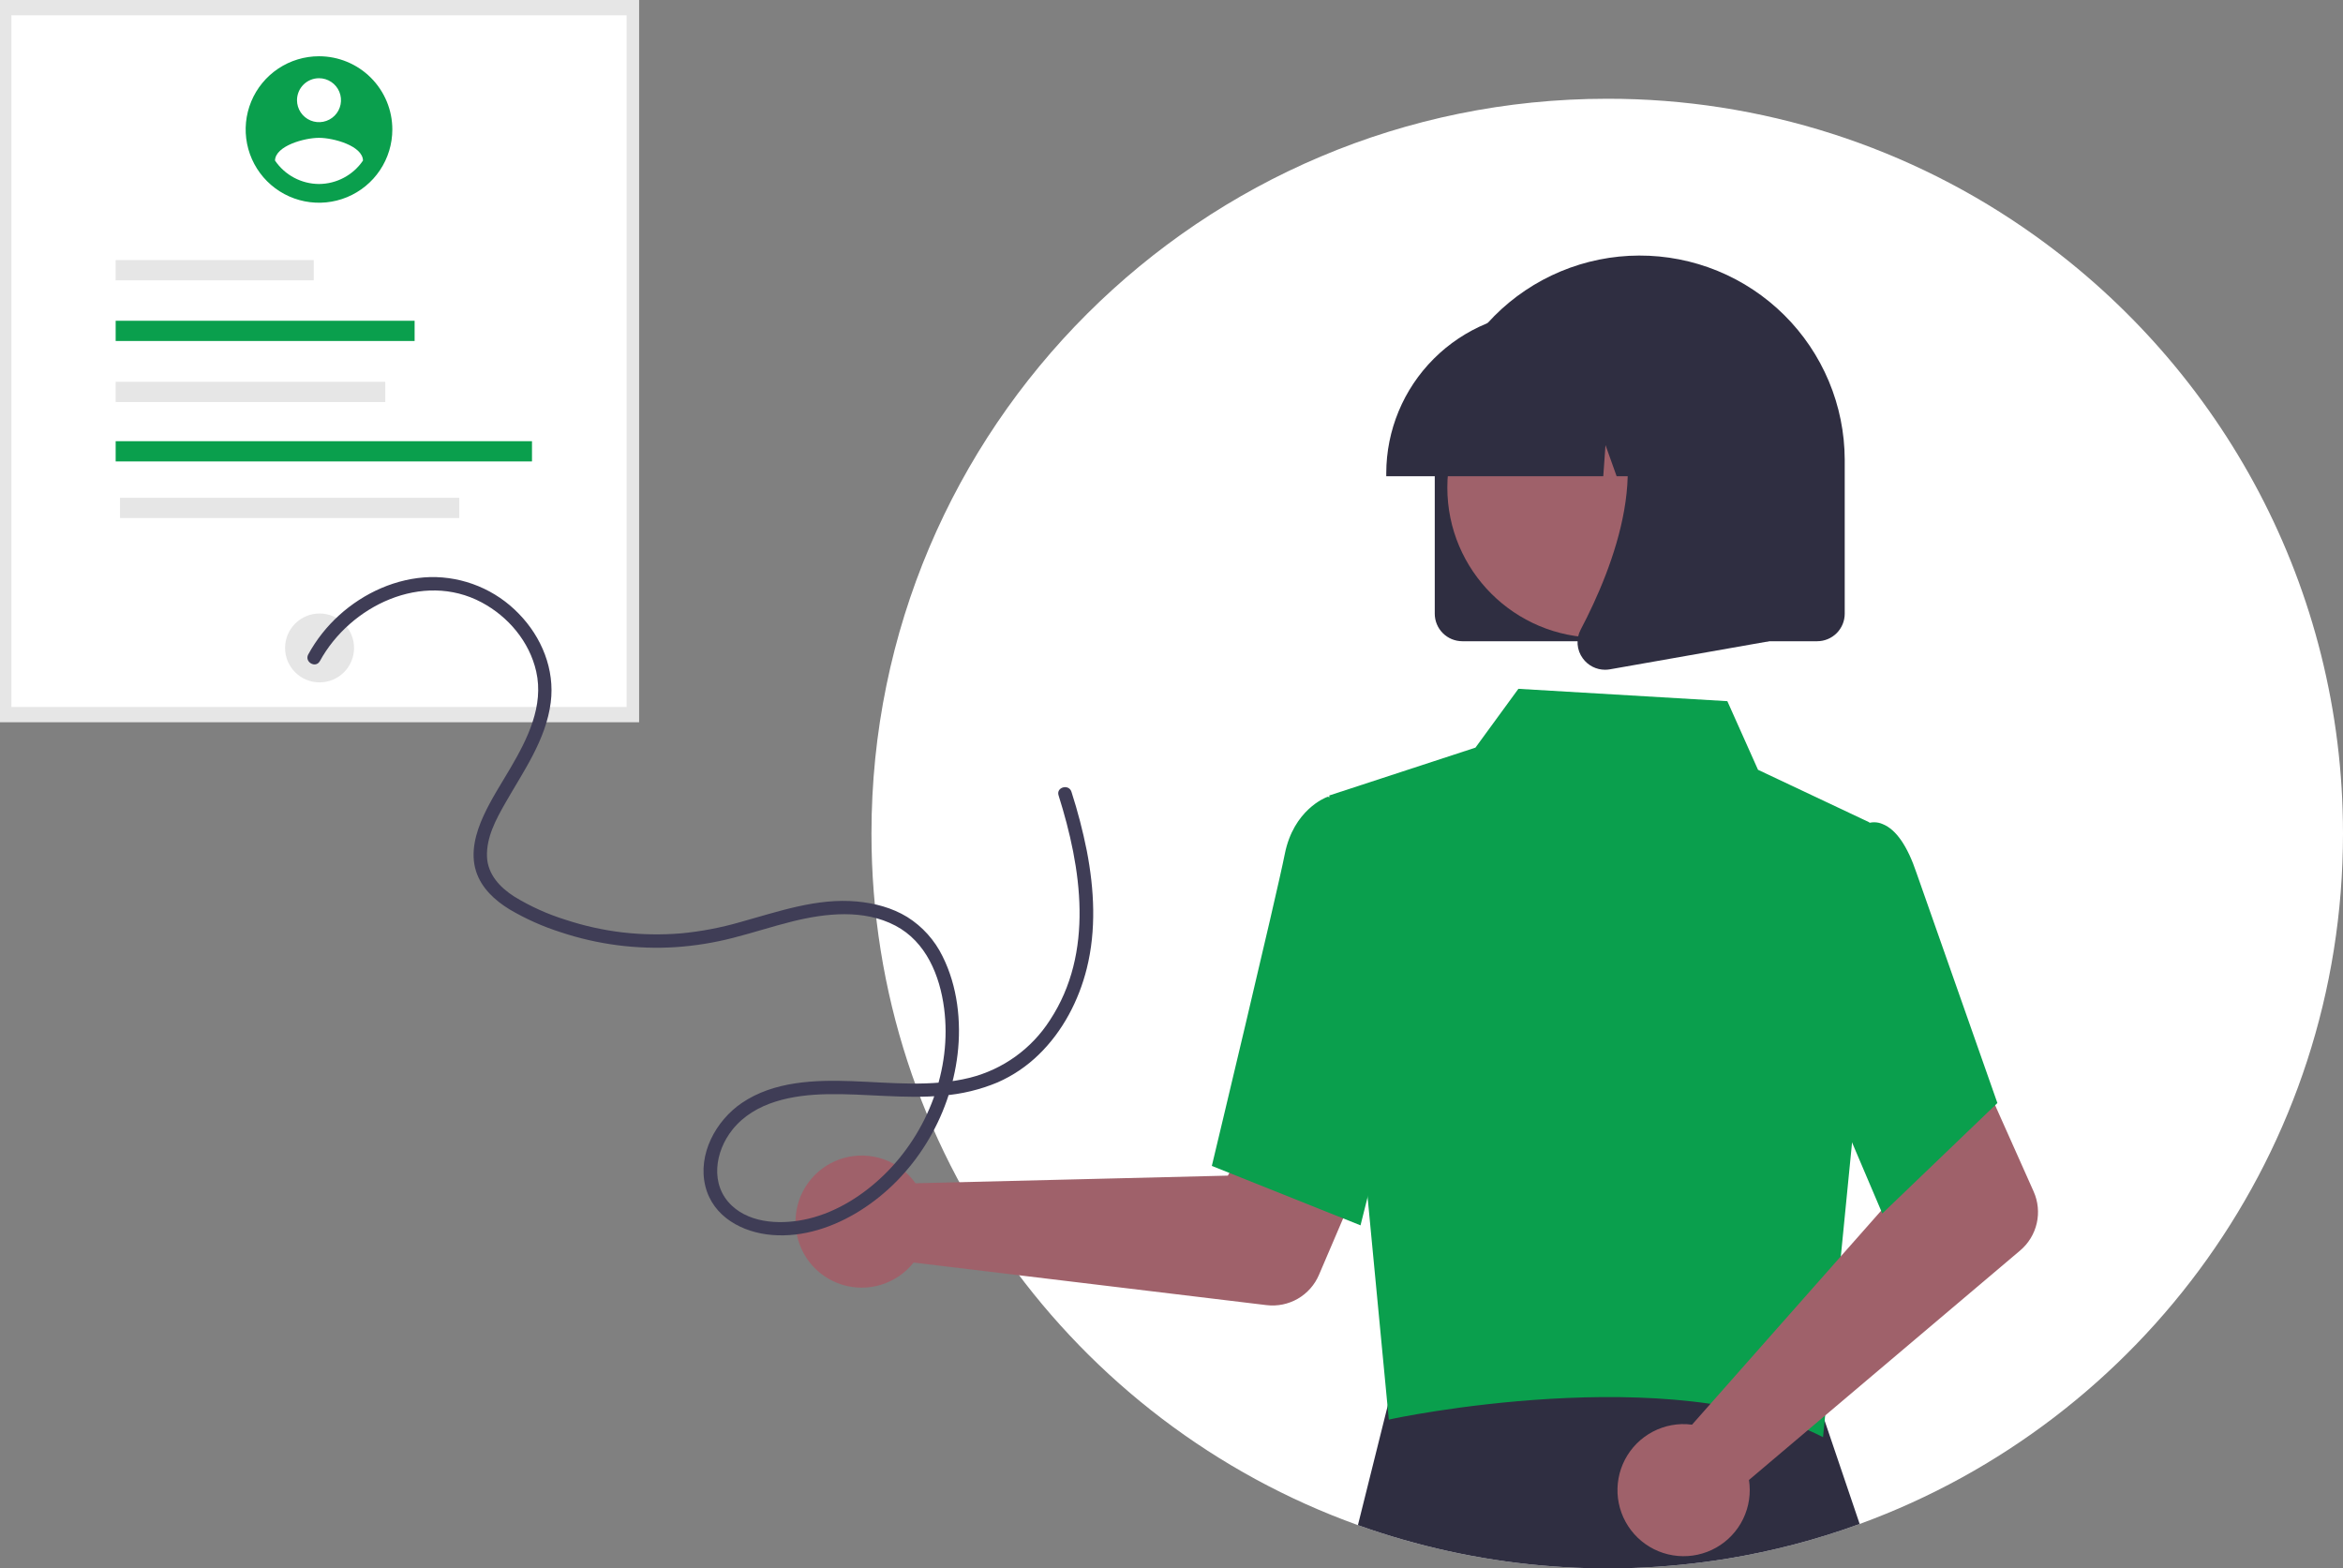
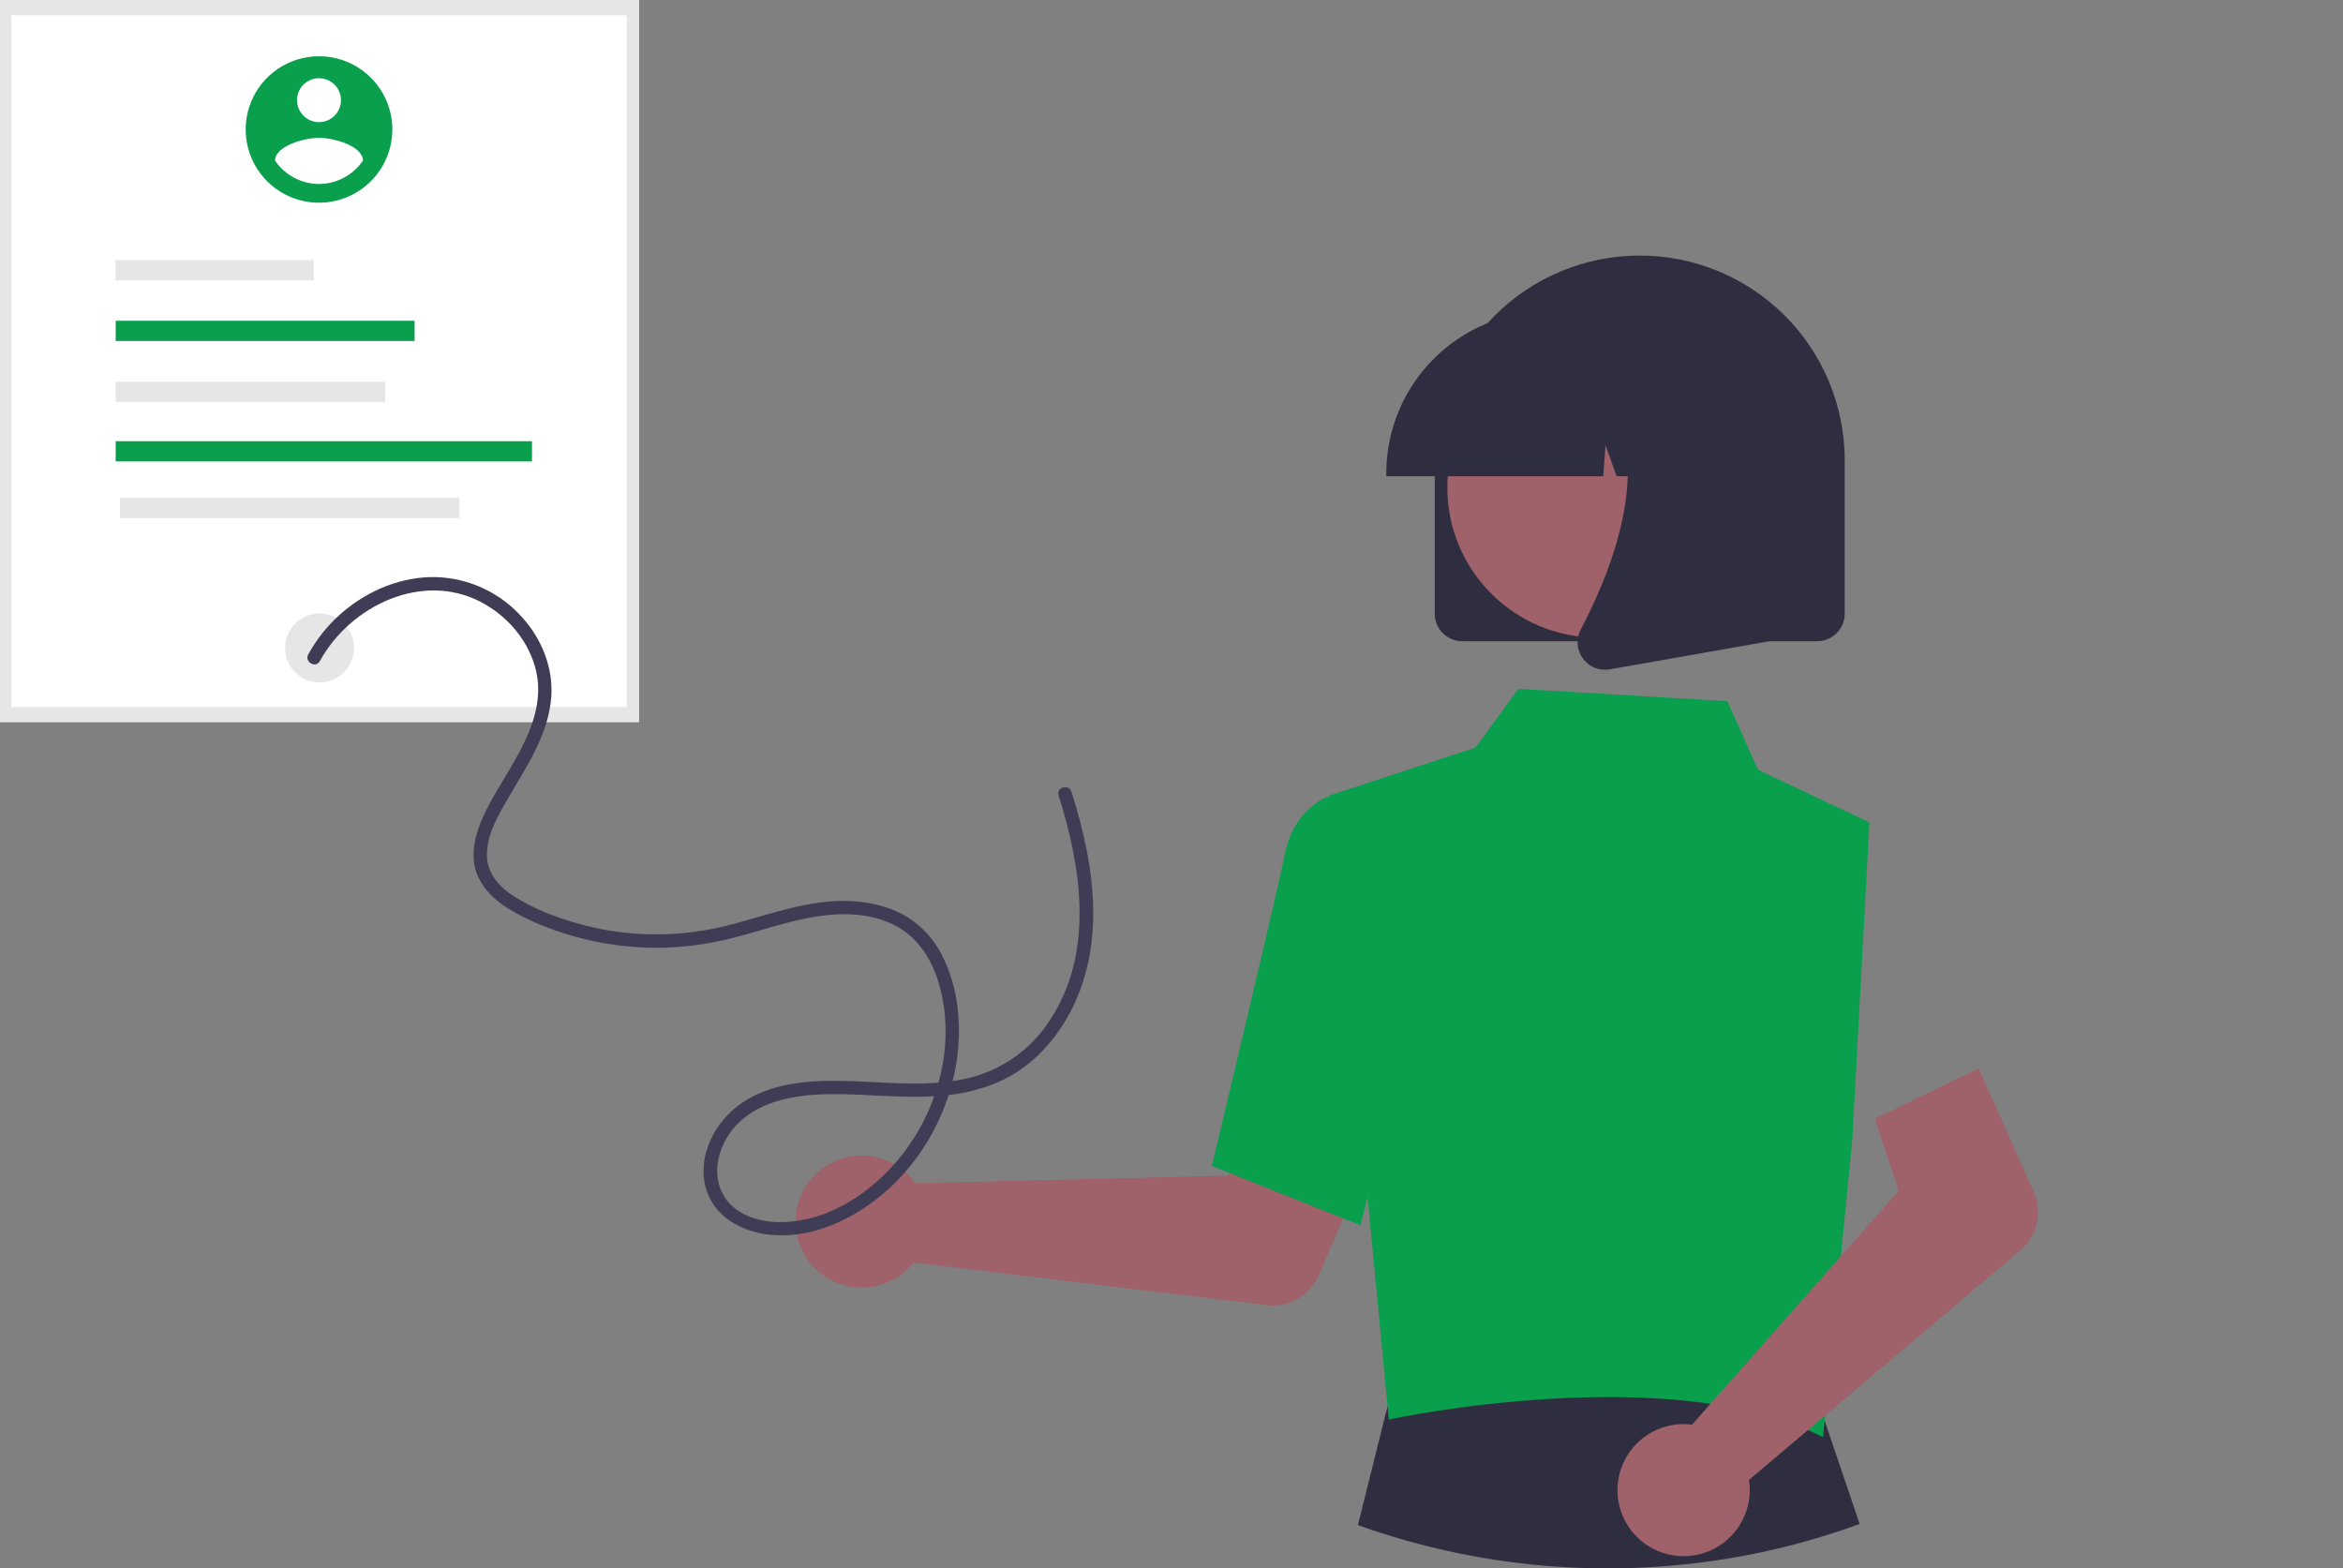
<svg xmlns="http://www.w3.org/2000/svg" width="493" height="330" viewBox="0 0 493 330" fill="none">
  <rect x="0" y="0" width="493" height="330" fill="#808080" stroke="none" />
  <g clip-path="url(#clip0_1845_6249)">
-     <path d="M493.001 175.39C493.001 242.14 450.638 299.013 391.301 320.654C382.274 323.952 372.957 326.395 363.471 327.948C337.377 332.222 310.623 329.796 285.726 320.897C226.014 299.435 183.341 242.369 183.369 175.358C183.369 90.004 252.684 20.78 338.185 20.78C370.498 20.733 402.009 30.829 428.264 49.641C467.461 77.686 493.001 123.559 493.001 175.39Z" fill="white" />
    <path d="M391.3 320.653C382.273 323.952 372.955 326.394 363.47 327.948C337.376 332.222 310.621 329.795 285.725 320.897L292.874 292.247L293.306 290.527L307.896 290.584L381.194 290.846L382.133 293.615L391.3 320.653Z" fill="#2F2E41" />
    <path d="M134.479 0H0V151.965H134.479V0Z" fill="#E6E6E6" />
    <path d="M131.847 3.215H2.398V148.751H131.847V3.215Z" fill="white" />
    <path d="M67.24 143.576C71.248 143.576 74.497 140.332 74.497 136.33C74.497 132.327 71.248 129.083 67.24 129.083C63.233 129.083 59.984 132.327 59.984 136.33C59.984 140.332 63.233 143.576 67.24 143.576Z" fill="#E6E6E6" />
-     <path d="M66.015 54.731H24.338V58.989H66.015V54.731Z" fill="#E6E6E6" />
+     <path d="M66.015 54.731H24.338V58.989H66.015Z" fill="#E6E6E6" />
    <path d="M87.24 67.49H24.338V71.748H87.24V67.49Z" fill="#0A9F4D" />
    <path d="M81.065 80.33H24.338V84.588H81.065V80.33Z" fill="#E6E6E6" />
    <path d="M111.937 92.83H24.338V97.088H111.937V92.83Z" fill="#0A9F4D" />
    <path d="M96.639 104.734H25.248V108.992H96.639V104.734Z" fill="#E6E6E6" />
    <path d="M191.226 247.278C191.737 247.802 192.207 248.366 192.629 248.964L258.36 247.358L266.028 233.365L288.687 242.162L277.522 268.252C276.62 270.359 275.058 272.118 273.07 273.264C271.082 274.409 268.776 274.88 266.497 274.605L192.232 265.646C190.481 267.861 188.095 269.49 185.393 270.318C182.691 271.146 179.801 271.133 177.107 270.28C174.413 269.427 172.043 267.776 170.312 265.545C168.58 263.314 167.57 260.61 167.415 257.792C167.261 254.974 167.969 252.175 169.445 249.769C170.922 247.362 173.097 245.462 175.682 244.32C178.267 243.178 181.138 242.85 183.914 243.378C186.69 243.905 189.24 245.265 191.224 247.275L191.226 247.278Z" fill="#9F616A" />
    <path d="M279.695 167.373L310.456 157.305L319.491 144.931L363.457 147.529L369.912 161.969L393.355 173.032L389.752 239.853L383.589 302.389C351.895 285.999 292.745 298.495 292.227 298.698L279.695 167.373Z" fill="#0A9F4D" />
    <path d="M286.273 257.819L254.984 245.317L255.118 244.761C255.252 244.199 268.569 188.625 270.337 179.694C272.179 170.39 278.909 167.818 279.194 167.713L279.403 167.636L291.786 171.4L297.224 214.073L286.273 257.819Z" fill="#0A9F4D" />
    <path d="M353.831 299.641C354.564 299.623 355.298 299.664 356.025 299.762L399.536 250.534L394.475 235.407L416.341 224.794L427.908 250.709C428.842 252.803 429.071 255.143 428.561 257.377C428.05 259.612 426.828 261.621 425.077 263.103L368.006 311.394C368.441 314.183 368.015 317.038 366.786 319.579C365.556 322.12 363.581 324.227 361.124 325.62C358.666 327.013 355.841 327.626 353.026 327.377C350.211 327.128 347.539 326.029 345.365 324.226C343.19 322.423 341.617 320.002 340.854 317.284C340.092 314.567 340.175 311.682 341.094 309.013C342.013 306.344 343.724 304.018 346 302.343C348.275 300.669 351.006 299.727 353.831 299.641Z" fill="#9F616A" />
-     <path d="M396.063 255.326L377.912 212.688L384.991 182.988L392.619 173.365C393.178 173.126 393.78 173.006 394.387 173.011C394.995 173.017 395.595 173.148 396.149 173.397C398.964 174.528 401.356 177.994 403.269 183.697L420.28 232.085L396.063 255.326Z" fill="#0A9F4D" />
    <path d="M301.893 129.131V96.987C301.874 91.33 302.971 85.725 305.121 80.492C307.272 75.259 310.433 70.5 314.425 66.487C318.417 62.474 323.161 59.285 328.387 57.103C333.612 54.921 339.217 53.788 344.881 53.77C350.545 53.751 356.158 54.847 361.398 56.994C366.638 59.141 371.403 62.298 375.422 66.285C379.44 70.272 382.633 75.01 384.818 80.228C387.003 85.447 388.137 91.045 388.156 96.701C388.156 96.796 388.156 96.891 388.156 96.987V129.131C388.154 130.665 387.543 132.136 386.457 133.221C385.371 134.306 383.898 134.916 382.362 134.918H307.687C306.151 134.916 304.678 134.306 303.592 133.221C302.506 132.136 301.895 130.665 301.893 129.131Z" fill="#2F2E41" />
    <path d="M336.161 134.168C353.626 134.168 367.784 120.029 367.784 102.588C367.784 85.147 353.626 71.008 336.161 71.008C318.697 71.008 304.539 85.147 304.539 102.588C304.539 120.029 318.697 134.168 336.161 134.168Z" fill="#9F616A" />
    <path d="M291.689 99.558C291.7 90.524 295.298 81.863 301.694 75.476C308.09 69.088 316.763 65.495 325.808 65.484H332.246C341.292 65.495 349.965 69.088 356.361 75.476C362.757 81.864 366.355 90.524 366.365 99.558V100.201H352.76L348.12 87.223L347.192 100.201H340.161L337.82 93.654L337.351 100.201H291.689V99.558Z" fill="#2F2E41" />
    <path d="M333.05 138.532C332.411 137.669 332.03 136.642 331.95 135.571C331.869 134.501 332.093 133.429 332.596 132.48C339.418 119.522 348.969 95.577 336.292 80.811L335.382 79.751H372.189V134.937L338.753 140.829C338.415 140.889 338.072 140.919 337.728 140.919C336.815 140.919 335.916 140.703 335.103 140.288C334.29 139.874 333.587 139.272 333.052 138.534L333.05 138.532Z" fill="#2F2E41" />
    <path d="M67.123 11.836C64.071 11.836 61.087 12.739 58.55 14.432C56.012 16.126 54.034 18.532 52.866 21.348C51.698 24.164 51.392 27.262 51.988 30.251C52.583 33.241 54.052 35.986 56.21 38.142C58.368 40.297 61.117 41.765 64.111 42.359C67.104 42.954 70.206 42.649 73.026 41.483C75.846 40.317 78.256 38.342 79.951 35.808C81.647 33.274 82.552 30.294 82.552 27.247V27.246C82.552 25.222 82.153 23.218 81.378 21.349C80.602 19.479 79.466 17.78 78.033 16.349C76.6 14.918 74.899 13.783 73.027 13.009C71.155 12.235 69.148 11.836 67.122 11.836H67.123ZM67.123 16.459C68.038 16.459 68.933 16.73 69.694 17.238C70.455 17.745 71.049 18.467 71.399 19.312C71.749 20.157 71.841 21.086 71.662 21.983C71.484 22.88 71.043 23.703 70.396 24.35C69.748 24.996 68.924 25.436 68.026 25.615C67.128 25.793 66.197 25.702 65.351 25.352C64.505 25.002 63.783 24.409 63.274 23.649C62.765 22.889 62.494 21.995 62.494 21.081C62.494 19.855 62.982 18.679 63.85 17.812C64.718 16.945 65.895 16.459 67.123 16.459ZM67.123 38.714C65.294 38.705 63.495 38.251 61.882 37.392C60.268 36.532 58.889 35.292 57.864 33.779C57.939 30.697 64.037 29.001 67.123 29.001C70.209 29.001 76.306 30.697 76.381 33.779C75.355 35.291 73.976 36.53 72.363 37.389C70.749 38.249 68.951 38.704 67.123 38.714Z" fill="#0A9F4D" />
    <path d="M67.302 139.108C73.659 127.474 88.888 120.106 101.345 126.747C106.952 129.736 111.409 135.023 112.824 141.271C114.466 148.53 111.006 155.451 107.434 161.549C105.496 164.859 103.372 168.102 101.767 171.593C100.106 175.209 98.919 179.388 100.169 183.321C101.295 186.864 104.119 189.442 107.21 191.336C110.622 193.347 114.252 194.966 118.029 196.161C125.804 198.744 134.005 199.803 142.183 199.282C146.247 199.006 150.277 198.356 154.221 197.339C158.416 196.271 162.533 194.917 166.736 193.872C173.752 192.131 181.753 191.266 188.406 194.762C194.87 198.16 197.762 205.266 198.657 212.179C200.309 224.944 195.241 238.191 186.091 247.13C181.701 251.419 176.176 254.962 170.159 256.412C164.909 257.677 158.167 257.596 153.989 253.676C149.327 249.301 150.424 242.287 154.126 237.671C158.853 231.783 166.86 230.368 174.006 230.225C182.134 230.062 190.255 231.271 198.378 230.519C202.344 230.211 206.234 229.274 209.904 227.743C213.131 226.325 216.073 224.337 218.59 221.873C223.605 217.007 226.988 210.524 228.67 203.784C230.695 195.679 230.254 187.16 228.681 179.019C227.844 174.821 226.765 170.674 225.45 166.6C224.907 164.881 222.189 165.616 222.736 167.347C227.577 182.679 230.277 200.407 220.922 214.642C217.051 220.679 211.021 225.014 204.06 226.764C195.964 228.773 187.469 227.78 179.238 227.481C171.412 227.197 162.819 227.504 156.11 232.056C150.606 235.789 146.757 242.891 148.421 249.596C150.025 256.061 156.246 259.341 162.469 259.846C168.998 260.377 175.423 258.189 180.906 254.767C192.312 247.648 199.897 235.13 201.484 221.857C202.311 214.941 201.469 207.492 198.329 201.215C196.674 197.817 194.098 194.95 190.894 192.94C187.699 190.984 184.009 190.022 180.303 189.681C171.883 188.906 163.793 191.793 155.805 194.002C151.725 195.184 147.543 195.982 143.313 196.384C139.208 196.723 135.08 196.656 130.988 196.183C126.928 195.705 122.927 194.818 119.045 193.536C115.242 192.362 111.6 190.717 108.204 188.641C105.209 186.728 102.618 183.988 102.471 180.255C102.311 176.206 104.355 172.419 106.299 169.006C110.14 162.264 114.884 155.669 115.886 147.776C116.763 140.872 113.981 134.066 109.177 129.142C106.77 126.642 103.871 124.666 100.663 123.337C97.456 122.008 94.007 121.355 90.535 121.418C83.407 121.622 76.583 124.718 71.34 129.472C68.74 131.831 66.552 134.607 64.866 137.685C63.998 139.273 66.427 140.693 67.297 139.103L67.302 139.108Z" fill="#3F3D56" />
  </g>
  <defs>
    <clipPath id="clip0_1845_6249">
      <rect width="493" height="330" fill="white" />
    </clipPath>
  </defs>
</svg>